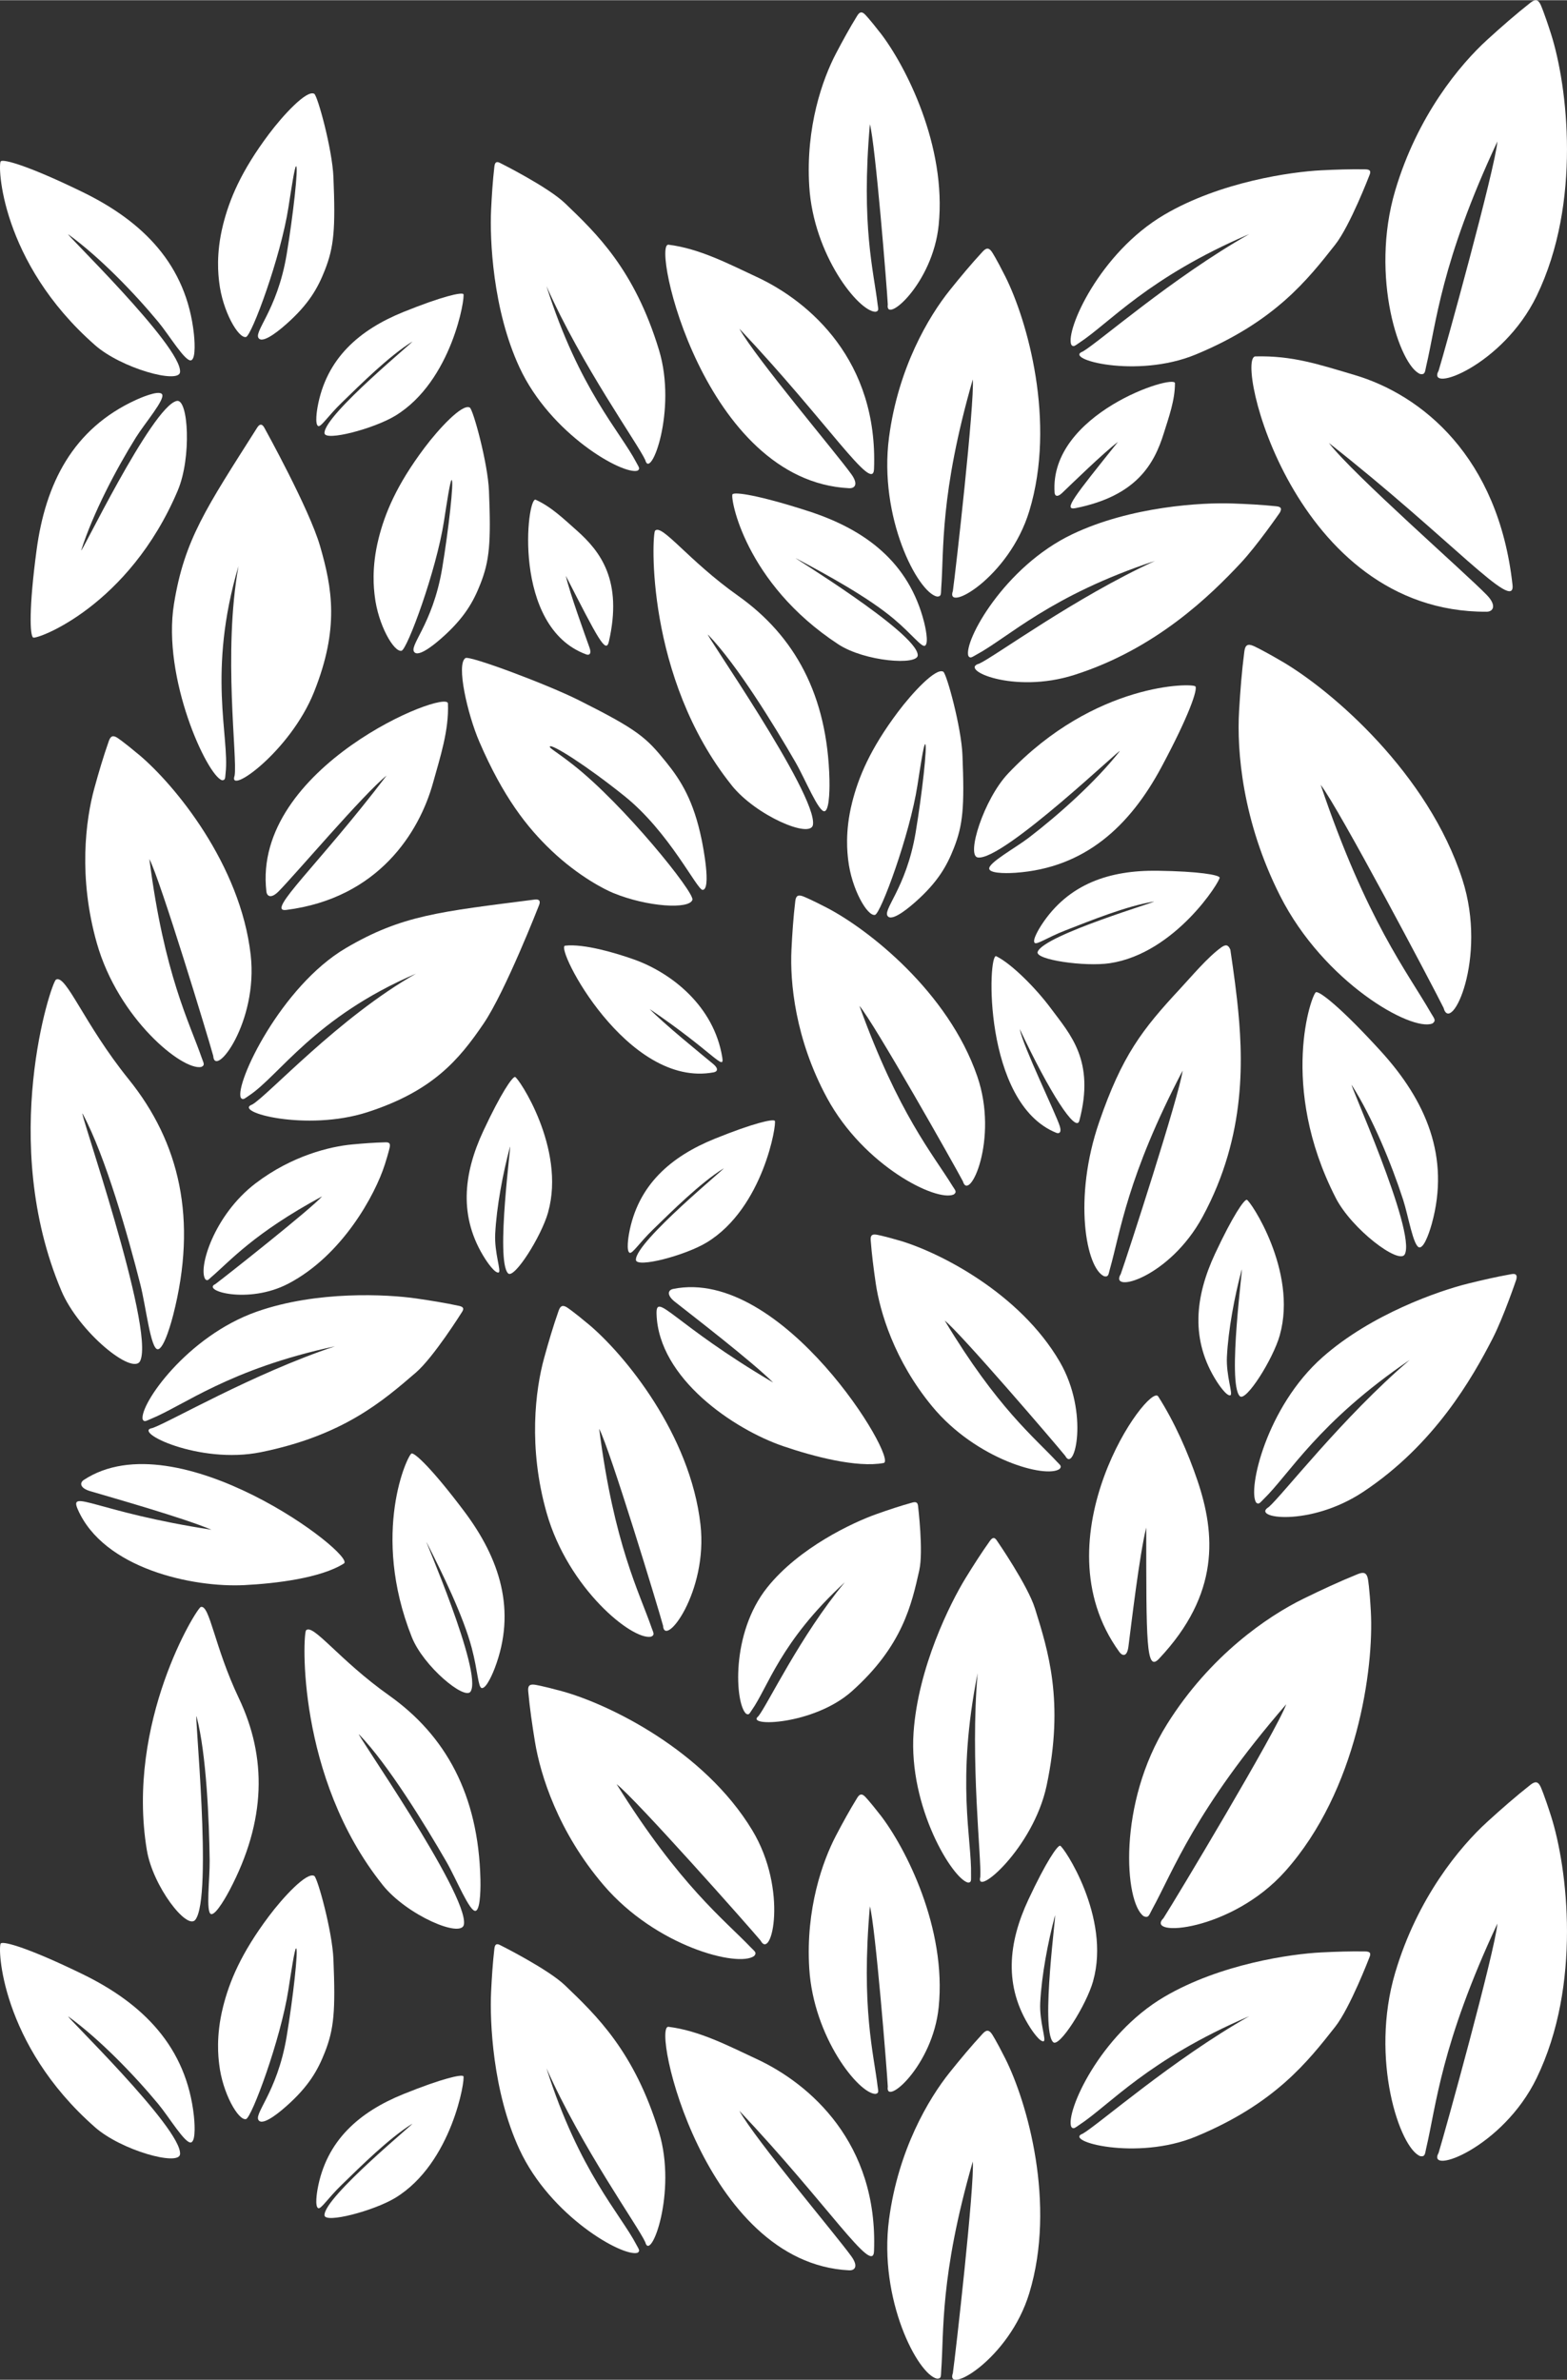
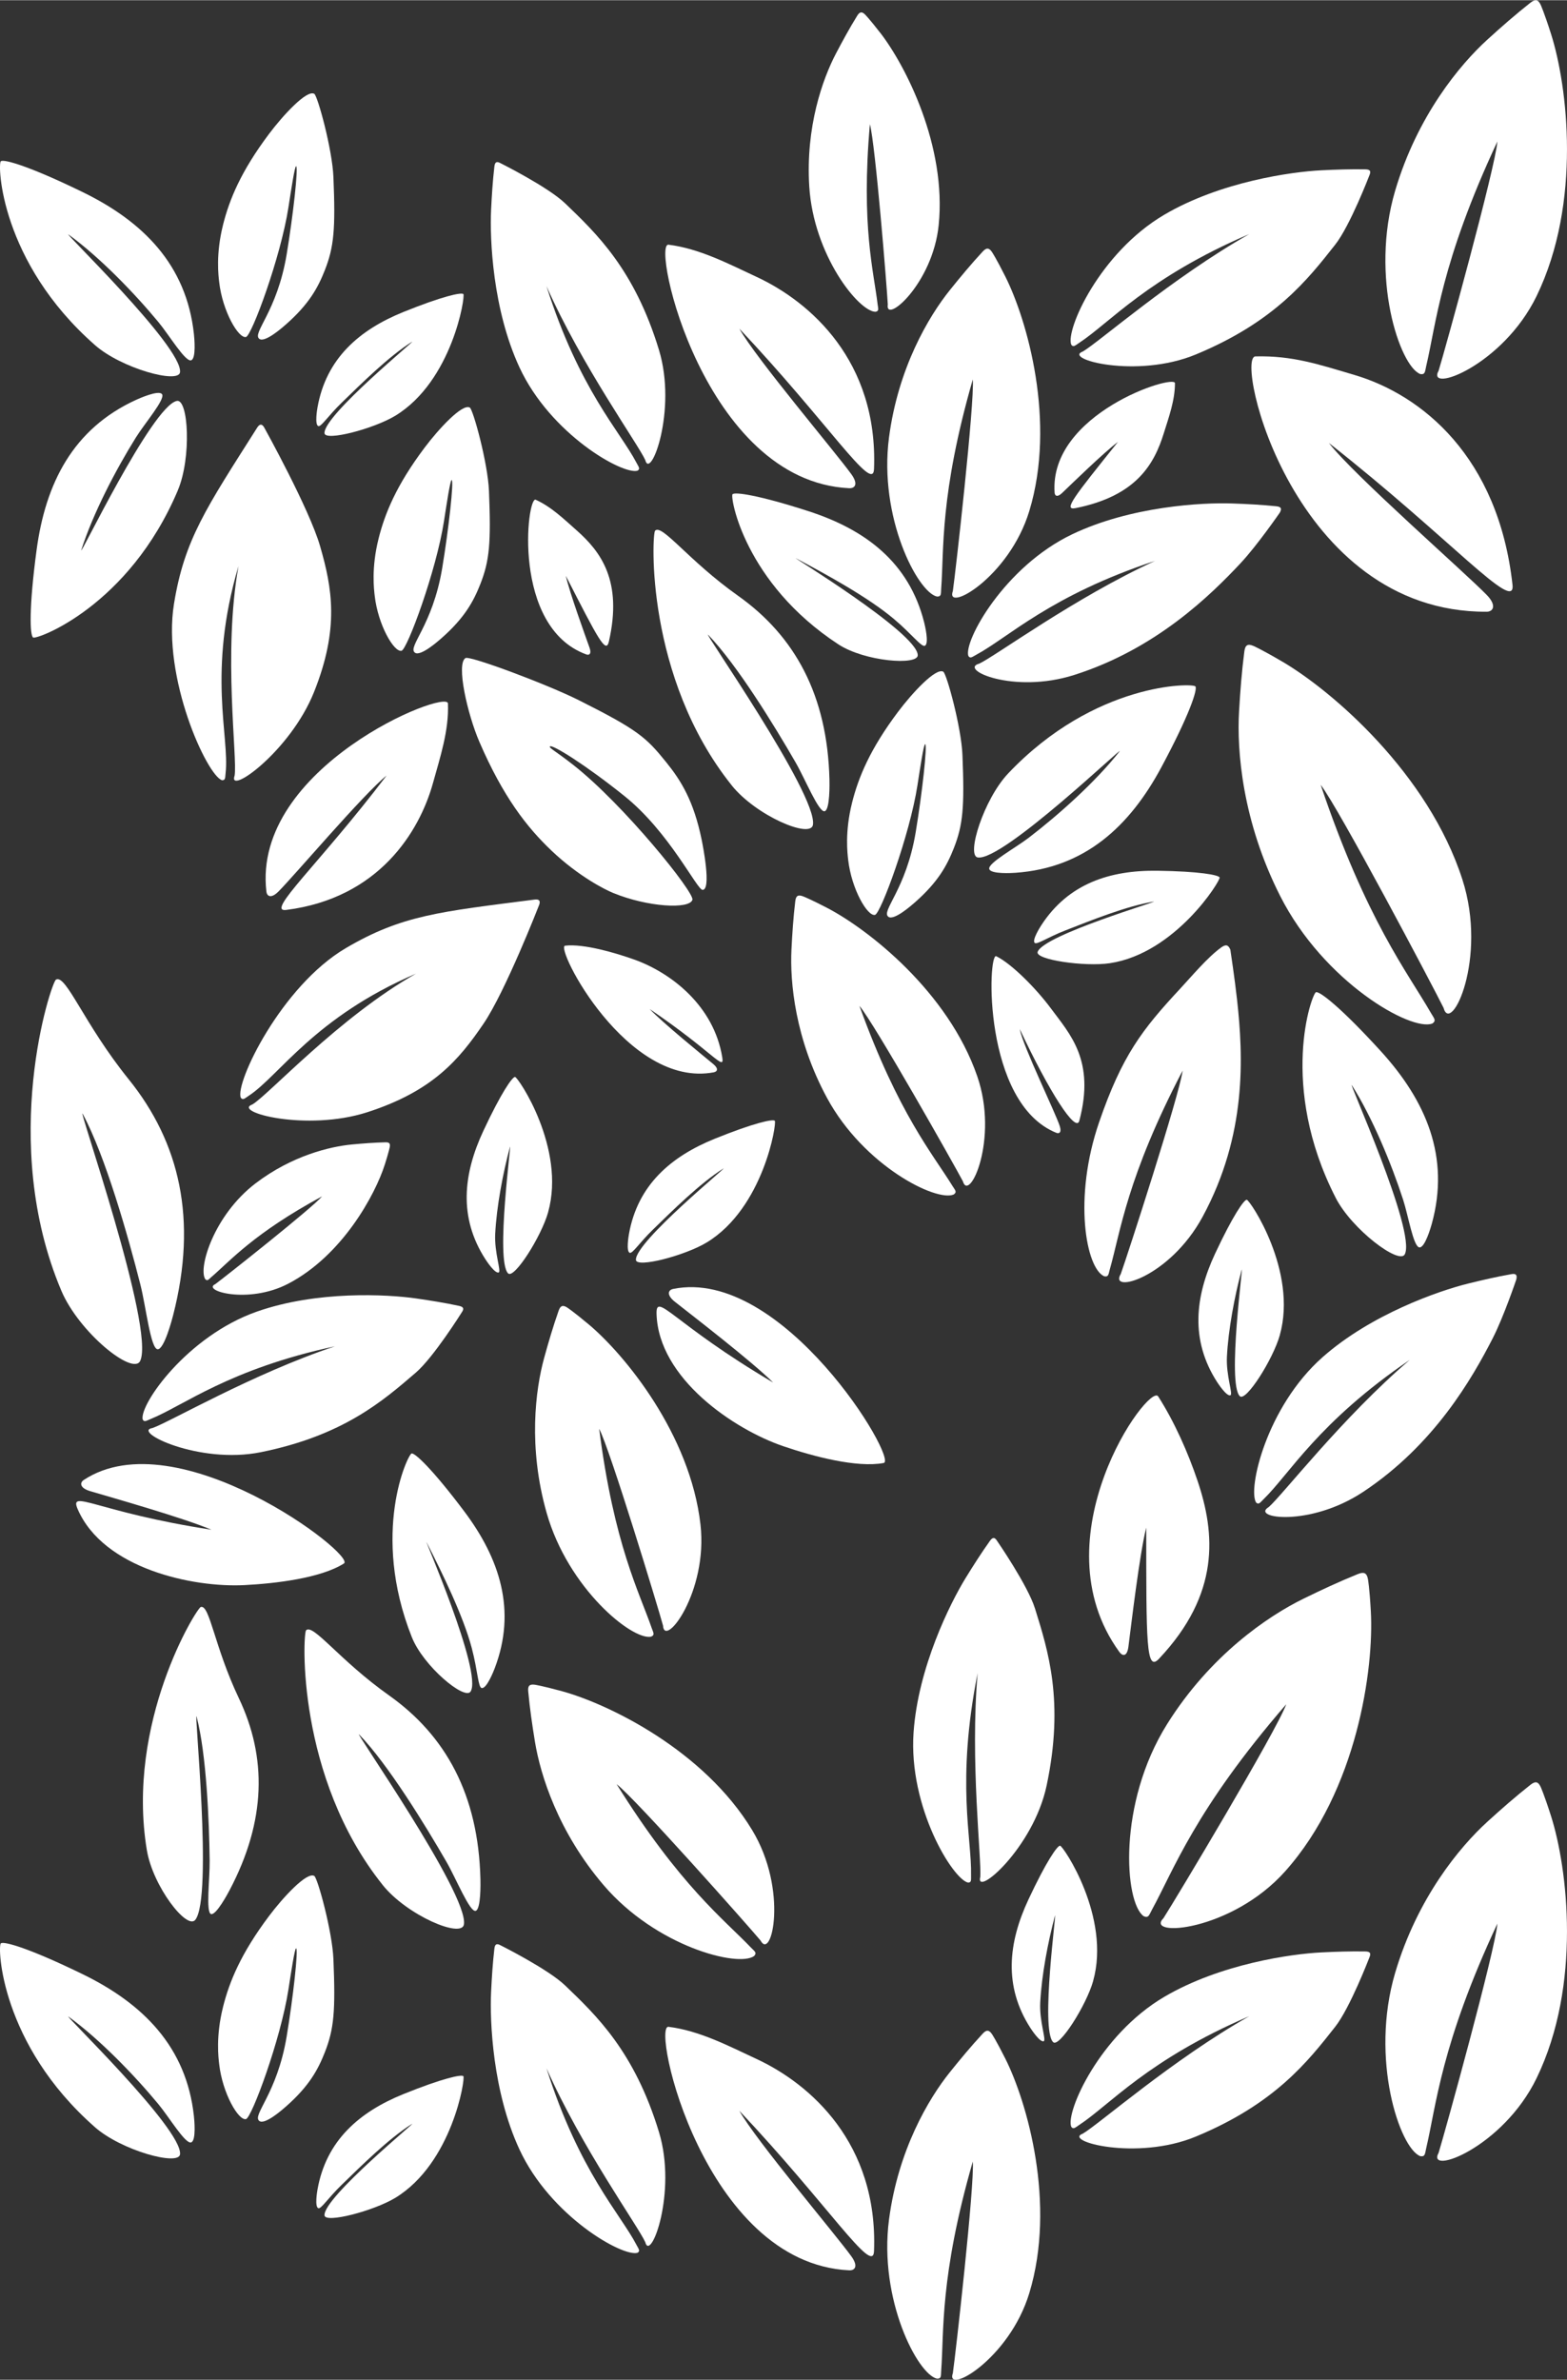
<svg xmlns="http://www.w3.org/2000/svg" id="Layer_16878fb034d0f3" data-name="Layer 1" viewBox="0 0 879.31 1335.25" aria-hidden="true" width="879px" height="1335px">
  <rect x="0" y="0" width="879.31" height="1335.25" fill="#333333" stroke="none" />
  <defs>
    <linearGradient class="cerosgradient" data-cerosgradient="true" id="CerosGradient_id5b341b6e8" gradientUnits="userSpaceOnUse" x1="50%" y1="100%" x2="50%" y2="0%">
      <stop offset="0%" stop-color="#d1d1d1" />
      <stop offset="100%" stop-color="#d1d1d1" />
    </linearGradient>
    <linearGradient />
    <style>
      .cls-1-6878fb034d0f3{
        fill: #fff;
        stroke-width: 0px;
      }
    </style>
  </defs>
  <path class="cls-1-6878fb034d0f3" d="m377.66,723.18c-2.71.56-3.83,3.34,1.08,7.21,10.34,8.14,42.98,33.28,55.12,45.3-56.12-33.09-65.83-51.27-65.44-38.47,1.12,36.31,43.63,64.8,71.04,74.16,16.8,5.74,41.31,12.26,56.4,9.45,8.44-1.57-56.63-110.3-118.21-97.66Z" />
  <path class="cls-1-6878fb034d0f3" d="m476.49,1273.84c3.16.15,5.32-2.16,1.27-7.81-8.52-11.89-53.72-65.24-62.88-81.73,49.98,53.04,75.04,92.7,75.57,78.79,2.33-60.71-35.95-93.9-65.83-107.8-15.92-7.41-32.08-15.92-49.5-18.09-9.75-1.21,19.83,132.64,101.36,136.64Z" />
  <path class="cls-1-6878fb034d0f3" d="m564.12,1155.04c-5.22-10.39-7.47-13.71-7.48-13.73-1.76-2.62-3.24-2.4-5.26-.21-6.45,6.97-12.52,14.28-18.46,21.68-11.82,14.75-28.92,43.52-34.05,82.51-5.91,44.93,16.12,87.08,26.95,89.36,2.6,0,2.1-1.66,2.32-4.47,1.65-21.74-.9-52.66,17.74-117.4,1.02,13.48-9.65,108-11.19,118.73-4.55,12.55,31.53-7.46,42.89-44.86,15.22-50.1-1.21-107.22-13.46-131.61Z" />
  <path class="cls-1-6878fb034d0f3" d="m870.36,1018.97c-3.93-12.33-5.82-16.38-5.83-16.4-1.48-3.19-3.14-3.2-5.75-1.15-8.3,6.54-16.26,13.52-24.07,20.63-15.57,14.16-39.38,42.82-51.81,84.79-14.32,48.38,2.56,98.55,14.08,102.95,2.86.45,2.6-1.45,3.33-4.51,5.6-23.62,8.18-58.05,39.94-125.99-1.23,15-29.42,117.07-32.98,128.6-7.19,13.01,35.96-2.71,54.97-41.86,25.45-52.44,17.34-118.1,8.12-147.05Z" />
-   <path class="cls-1-6878fb034d0f3" d="m493.94,1018.32c-6.06-7.84-8.49-10.25-8.5-10.27-1.9-1.9-3.1-1.47-4.43.68-4.26,6.89-8.14,14-11.9,21.16-7.48,14.27-17.08,41.14-15,74.6,2.4,38.56,27.72,70.22,37.16,70.36,2.17-.42,1.49-1.73,1.21-4.12-2.17-18.46-9.36-43.91-4.35-101.13,3.06,11.12,9.58,91.94,10.05,101.17-1.75,11.25,25.16-11.4,28.55-44.55,4.54-44.41-18.54-89.51-32.78-107.92Z" />
  <path class="cls-1-6878fb034d0f3" d="m330.23,742.96c-8.67-7.27-11.97-9.38-11.99-9.39-2.59-1.66-3.82-.89-4.78,1.84-3.07,8.72-5.68,17.6-8.13,26.51-4.88,17.75-9.05,50.07,1.41,86.9,12.06,42.45,48.02,71.61,58.59,69.47,2.32-1,1.24-2.29.35-4.89-6.92-20.07-21.13-46.72-29.46-111.79,6.11,11.66,33.06,100.26,35.83,110.45.78,12.98,25.3-18.84,21.02-56.66-5.74-50.66-42.47-95.37-62.83-112.45Z" />
  <path class="cls-1-6878fb034d0f3" d="m749.22,1137.2c8.36-10.61,19.18-38.86,19.19-38.88,1.13-2.56.27-3.36-2.3-3.41-8.22-.14-16.52.13-24.82.55-16.54.83-56.47,6.39-87.99,24.94-36.32,21.38-55.52,64.87-52.16,72.93,1.21,1.63,2.22.39,4.42-1.04,17.01-11.1,38.42-36.6,95.49-61.07-43.2,24.45-84.69,60.88-93.42,65.91-11.5,4.16,30.12,15.45,63.36,1.68,44.53-18.44,62.96-42.23,78.23-61.61Z" />
  <path class="cls-1-6878fb034d0f3" d="m317.1,1113.98c-9.56-9.18-36.12-22.46-36.14-22.47-2.4-1.35-3.26-.59-3.55,1.92-.93,8.02-1.45,16.15-1.84,24.3-.77,16.24.84,55.78,15.94,88.34,17.41,37.53,58.05,60.44,66.24,57.93,1.7-1.03.6-2.13-.59-4.42-9.21-17.68-32.07-41.03-50.51-99.12,19.75,44.54,51.36,88.56,55.43,97.57,2.96,11.63,17.97-27.94,7.71-61.73-13.75-45.27-35.22-65.54-52.69-82.32Z" />
-   <path class="cls-1-6878fb034d0f3" d="m515.87,880.87c2.36-10.49-.69-35.65-.69-35.66-.16-2.32-1.19-2.75-3.31-2.16-6.77,1.87-13.43,4.1-20.03,6.44-13.15,4.66-43.41,18.76-61.32,41.19-20.65,25.84-18.02,65.19-11.89,70.81,1.68,1,1.98-.22,3.17-1.9,9.21-12.97,15.96-38.49,52.25-71.82-24.97,29.96-43.51,69.06-48.52,75.18-7.64,6.1,31.08,5.04,52.43-13.99,28.59-25.48,33.62-48.93,37.93-68.09Z" />
  <path class="cls-1-6878fb034d0f3" d="m396.65,697.03c31.85-19.43,39.36-67.06,38.12-68.24-1.12-1.06-11.74,1.21-33.56,10.03-24.8,10.03-43.37,26.05-48.27,53.48-.2,1.12-1.66,9.68.39,10.57,1.55.67,5.42-5.58,13.08-13.03,10.83-10.53,26.5-26.09,39.44-34.19,3.95-2.47-49.45,41.01-49.01,51.2.2,4.76,27.73-2.46,39.81-9.82Z" />
  <path class="cls-1-6878fb034d0f3" d="m613.4,1111.5c10.09-35.92-16.85-75.91-18.56-75.93-1.55-.02-7.77,8.88-17.74,30.2-11.33,24.23-14.02,48.61,1.08,72.04.62.96,5.37,8.22,7.49,7.47,1.59-.57-2.49-11.01-1.95-21.69.76-15.09,4.29-33.92,8.26-48.66,1.21-4.5-8.28,63.71-1.02,70.87,3.39,3.35,18.63-20.69,22.46-34.3Z" />
  <path class="cls-1-6878fb034d0f3" d="m307.56,680.13c10.09-35.92-16.85-75.91-18.56-75.93-1.55-.02-7.77,8.88-17.74,30.2-11.33,24.23-14.02,48.61,1.08,72.04.62.96,5.37,8.22,7.49,7.47,1.59-.57-2.49-11.01-1.95-21.69.76-15.09,4.29-33.92,8.26-48.66,1.21-4.5-8.28,63.71-1.02,70.87,3.39,3.35,18.63-20.69,22.46-34.3Z" />
  <path class="cls-1-6878fb034d0f3" d="m628.06,926.79c1.8,2.48,4.39,2.96,5.15-2.95,1.6-12.44,6.19-51.55,9.99-66.78.02,64.61-.09,81.3,7.15,73.63,34.37-36.43,31.65-70.19,21.64-99.89-5.34-15.83-12.92-33.01-22.09-47.35-5.13-8.02-68.22,79.31-21.83,143.34Z" />
  <path class="cls-1-6878fb034d0f3" d="m315.29,948.87c-11.21-3.07-15.19-3.62-15.21-3.63-3.13-.44-3.95.81-3.67,3.77.87,9.46,2.24,18.86,3.77,28.22,3.05,18.65,13,50.61,38.55,80.5,29.45,34.45,75.51,46.27,84.45,39.74,1.74-1.93.18-2.67-1.77-4.71-15.06-15.77-39.74-34.55-75.4-91.71,10.7,8.26,73.82,79.42,80.77,87.74,6.29,11.78,15.55-28.42-4.66-61.89-27.06-44.82-80.51-70.82-106.83-78.03Z" />
  <path class="cls-1-6878fb034d0f3" d="m769.24,904.17c-.75-13.55-1.62-18.18-1.63-18.2-.68-3.64-2.4-4.13-5.65-2.82-10.37,4.19-20.5,8.92-30.51,13.82-19.96,9.75-52.37,31.74-76.56,70.41-27.89,44.58-23.91,99.98-13.16,107.74,2.84,1.28,3.09-.71,4.66-3.58,12.17-22.16,24.12-56.1,75.37-115.33-5.32,14.75-62.05,109.39-68.85,119.97-10.96,11.02,38.02,7.67,68.27-26.26,40.52-45.45,49.81-113.92,48.06-145.74Z" />
-   <path class="cls-1-6878fb034d0f3" d="m504.7,696c-9.51-2.78-12.9-3.3-12.92-3.3-2.66-.42-3.38.63-3.19,3.16.61,8.07,1.65,16.11,2.82,24.11,2.34,15.94,10.37,43.32,31.73,69.16,24.62,29.78,63.72,40.5,71.43,35.06,1.51-1.62.19-2.28-1.44-4.04-12.61-13.65-33.39-30.01-62.99-79.24,9.01,7.19,61.81,68.73,67.62,75.92,5.19,10.13,13.65-24.01-3.1-52.82-22.44-38.59-67.63-61.5-89.97-68.02Z" />
  <path class="cls-1-6878fb034d0f3" d="m837.54,751.01c6.18-12.01,13.34-33.2,13.34-33.22.62-2.73-.37-3.35-2.91-2.91-8.1,1.43-16.19,3.29-24.26,5.29-16.08,3.98-54.21,17.08-81.59,41.31-31.56,27.93-42.09,74.29-37.24,81.56,1.5,1.36,2.26-.04,4.14-1.87,14.57-14.15,30.71-43.27,82.04-78.2-37.72,32.26-71.48,75.96-79.09,82.56-10.49,6.28,22.92,11.4,52.92-8.47,40.18-26.61,61.37-64.1,72.65-86.04Z" />
  <path class="cls-1-6878fb034d0f3" d="m580.76,902.43c-4.02-12.9-21.19-37.8-21.2-37.82-1.47-2.38-2.62-2.13-4.11-.03-4.77,6.7-9.24,13.7-13.59,20.78-8.68,14.11-26.68,50.18-29.22,86.66-2.92,42.04,22.08,82.48,30.62,84.27,2.03-.08,1.58-1.61,1.64-4.23.47-20.3-8.44-52.39,3.68-113.28-4.28,49.45,2.28,104.27,1.49,114.32-3.08,11.84,29.78-16.09,37.24-51.29,9.99-47.15.8-75.81-6.54-99.36Z" />
  <path class="cls-1-6878fb034d0f3" d="m718.16,749.04c10.09-35.92-16.85-75.91-18.56-75.93-1.55-.02-7.77,8.88-17.74,30.2-11.33,24.23-14.02,48.61,1.08,72.04.62.96,5.37,8.22,7.49,7.47,1.59-.57-2.49-11.01-1.95-21.69.76-15.09,4.29-33.92,8.26-48.66,1.21-4.5-8.28,63.71-1.02,70.87,3.39,3.35,18.63-20.69,22.46-34.3Z" />
  <path class="cls-1-6878fb034d0f3" d="m221.89,1233.13c31.85-19.43,39.36-67.06,38.12-68.24-1.12-1.06-11.74,1.21-33.56,10.03-24.8,10.03-43.37,26.05-48.27,53.48-.2,1.12-1.66,9.68.4,10.57,1.55.67,5.42-5.58,13.08-13.03,10.83-10.53,26.5-26.09,39.44-34.19,3.95-2.47-49.45,41.01-49.01,51.2.2,4.76,27.73-2.46,39.81-9.82Z" />
  <path class="cls-1-6878fb034d0f3" d="m597.61,271.93c-.13.24-.27.48-.4.72-.05.09.02.15.11.14.11-.02.23-.12.27-.22.11-.24.22-.47.33-.71.03-.07-.01-.12-.09-.11-.09.01-.17.1-.22.17h0Z" />
  <path class="cls-1-6878fb034d0f3" d="m596.97,272.64s.13-.1.07-.1c-.04,0-.13.1-.07.1h0Z" />
  <path class="cls-1-6878fb034d0f3" d="m591.79,276.39c.12,1.73,1.48,2.74,4.18.16,5.68-5.42,23.3-22.61,31.36-28.69-24.58,30.7-31,38.6-23.78,37.16,34.3-6.86,44.15-24.85,49.5-42,2.85-9.14,6.27-18.49,6.27-28.09,0-5.37-70.74,16.93-67.53,61.46Z" />
  <path class="cls-1-6878fb034d0f3" d="m328.96,367.11c1.62.59,3.11-.23,1.86-3.75-2.62-7.41-11.07-30.52-13.31-40.36,17.93,35,22.5,44.1,24.15,36.92,7.81-34.09-4.56-50.46-18.02-62.37-7.17-6.35-14.29-13.29-23.05-17.24-4.9-2.2-13.56,71.47,28.38,86.79Z" />
  <path class="cls-1-6878fb034d0f3" d="m592.71,635.54c1.6.65,3.11-.12,1.99-3.68-2.36-7.49-20.58-44.65-22.49-54.56,16.72,35.6,31.55,58.61,33.44,51.49,8.97-33.81-5.18-48.51-15.87-62.95-8.43-11.38-22.11-25.14-30.73-29.38-4.82-2.37-7.72,82.32,33.66,99.08Z" />
  <path class="cls-1-6878fb034d0f3" d="m400.59,601.58c1.89-.36,2.83-1.99-.36-4.63-6.72-5.57-27.95-22.78-35.7-30.88,36.1,24.56,42.06,35.23,40.76,27.16-4.66-28.84-28.56-47.46-49.43-54.91-10.02-3.58-28.17-9.01-38.77-7.77-5.93.69,34.79,80.33,83.5,71.04Z" />
  <path class="cls-1-6878fb034d0f3" d="m476.49,273.84c3.16.15,5.32-2.16,1.27-7.81-8.52-11.89-53.72-65.24-62.88-81.73,49.98,53.04,75.04,92.7,75.57,78.79,2.33-60.71-35.95-93.9-65.83-107.8-15.92-7.41-32.08-15.92-49.5-18.09-9.75-1.21,19.83,132.64,101.36,136.64Z" />
  <path class="cls-1-6878fb034d0f3" d="m834.15,343.17c3.77-.02,5.89-3.49.12-9.44-12.14-12.52-74.86-67.45-88.57-85.28,68.3,53.73,104.85,96.08,103.03,79.58-7.97-72-51.07-106.64-88.76-117.76-20.09-5.92-34.58-10.9-55.51-10.39-11.71.29,21.13,143.72,129.7,143.28Z" />
  <path class="cls-1-6878fb034d0f3" d="m564.12,155.04c-5.22-10.39-7.47-13.71-7.48-13.73-1.76-2.62-3.24-2.4-5.26-.21-6.45,6.97-12.52,14.28-18.46,21.68-11.82,14.75-28.92,43.52-34.05,82.51-5.91,44.93,16.12,87.08,26.95,89.36,2.6,0,2.1-1.66,2.32-4.47,1.65-21.74-.9-52.66,17.74-117.4,1.02,13.48-9.65,108-11.19,118.73-4.55,12.55,31.53-7.46,42.89-44.86,15.22-50.1-1.21-107.22-13.46-131.61Z" />
  <path class="cls-1-6878fb034d0f3" d="m694.17,560.89c-1.27-11.56-3.76-28.09-3.77-28.11-1.2-2.92-2.69-2.99-5.11-1.26-7.71,5.54-16.7,16.34-23.16,23.28-21.32,22.92-32.5,37.47-45.32,74.65-14.77,42.84-7.35,82.2,2.8,86.6,2.54.52,2.39-1.2,3.16-3.91,5.97-20.97,9.64-51.77,40.85-111.48-1.7,13.41-31.05,103.89-34.7,114.09-6.97,11.39,27.3,2.29,45.91-32.09,24.93-46.05,22.84-89.99,19.34-121.77Z" />
  <path class="cls-1-6878fb034d0f3" d="m870.36,18.97c-3.93-12.33-5.82-16.38-5.83-16.4-1.48-3.19-3.14-3.2-5.75-1.15-8.3,6.54-16.26,13.52-24.07,20.63-15.57,14.16-39.38,42.82-51.81,84.79-14.32,48.38,2.56,98.55,14.08,102.95,2.86.45,2.6-1.45,3.33-4.51,5.6-23.62,8.18-58.05,39.94-125.99-1.23,15-29.42,117.07-32.98,128.6-7.19,13.01,35.96-2.71,54.97-41.86,25.45-52.44,17.34-118.1,8.12-147.05Z" />
  <path class="cls-1-6878fb034d0f3" d="m719.66,371.22c-11.9-7-16.26-8.86-16.29-8.87-3.42-1.48-4.67-.31-5.12,3.15-1.44,11.05-2.29,22.2-2.95,33.34-1.32,22.21,1.76,61.74,23.03,103.76,24.51,48.44,73.62,76.27,85.42,71.62,2.46-1.66.88-2.99-.8-5.92-13-22.67-36.14-51.77-61.87-128.03,10,12.75,63.23,113.52,68.97,125.17,4.1,15.38,24.87-27.55,10.57-71.99-19.16-59.52-73-105.81-100.95-122.24Z" />
  <path class="cls-1-6878fb034d0f3" d="m463.98,509.25c-9.89-5.13-13.5-6.45-13.52-6.45-2.84-1.04-3.86-.04-4.2,2.79-1.09,9.04-1.69,18.12-2.14,27.2-.89,18.09,2.01,50.03,19.94,83.16,20.66,38.19,61.44,58.52,71.13,54.2,2.02-1.46.7-2.47-.71-4.77-10.94-17.8-30.29-40.36-52.21-101.07,8.37,9.89,53.2,89.24,58.04,98.43,3.52,12.3,20.28-23.51,8.07-58.91-16.35-47.43-61.19-82.52-84.4-94.57Z" />
  <path class="cls-1-6878fb034d0f3" d="m493.94,18.32c-6.06-7.84-8.49-10.25-8.5-10.27-1.9-1.9-3.1-1.47-4.43.68-4.26,6.89-8.14,14-11.9,21.16-7.48,14.27-17.08,41.14-15,74.6,2.4,38.56,27.72,70.22,37.16,70.36,2.17-.42,1.49-1.73,1.21-4.12-2.17-18.46-9.36-43.91-4.35-101.13,3.06,11.12,9.58,91.94,10.05,101.17-1.75,11.25,25.16-11.4,28.55-44.55,4.54-44.41-18.54-89.51-32.78-107.92Z" />
  <path class="cls-1-6878fb034d0f3" d="m696.2,315.84c9.24-9.86,21.94-28.27,21.95-28.28,1.35-2.46.56-3.33-2-3.59-8.18-.85-16.48-1.28-24.78-1.57-16.55-.59-56.81,1.54-89.8,17.33-38.01,18.2-60.86,59.89-58.2,68.2,1.07,1.72,2.18.58,4.49-.66,17.9-9.61,41.41-33.18,100.36-52.68-45.13,20.67-89.58,53.42-98.71,57.68-11.81,3.16,18.91,17.25,53.21,6.38,45.94-14.56,76.61-44.79,93.48-62.8Z" />
  <path class="cls-1-6878fb034d0f3" d="m749.22,137.2c8.36-10.61,19.18-38.86,19.19-38.88,1.13-2.56.27-3.36-2.3-3.41-8.22-.14-16.52.13-24.82.55-16.54.83-56.47,6.39-87.99,24.94-36.32,21.38-55.52,64.87-52.16,72.93,1.21,1.63,2.22.39,4.42-1.04,17.01-11.1,38.42-36.6,95.49-61.07-43.2,24.45-84.69,60.88-93.42,65.91-11.5,4.16,30.12,15.45,63.36,1.68,44.53-18.44,62.96-42.23,78.23-61.61Z" />
  <path class="cls-1-6878fb034d0f3" d="m317.1,113.98c-9.56-9.18-36.12-22.46-36.14-22.47-2.4-1.35-3.26-.59-3.55,1.92-.93,8.02-1.45,16.15-1.84,24.3-.77,16.24.84,55.78,15.94,88.34,17.41,37.53,58.05,60.44,66.24,57.93,1.7-1.03.6-2.13-.59-4.42-9.21-17.68-32.07-41.03-50.51-99.12,19.75,44.54,51.36,88.56,55.43,97.57,2.96,11.63,17.97-27.94,7.71-61.73-13.75-45.27-35.22-65.54-52.69-82.32Z" />
  <path class="cls-1-6878fb034d0f3" d="m565.69,433.92c48.69-51.37,103.64-50.77,105.1-48.87,1.32,1.72-3.47,16.2-19.07,45.31-17.74,33.09-42.9,56.58-81.93,59.28-1.6.11-13.9.9-14.68-2.15-.85-3.3,14.65-11.76,22.21-17.55,16.83-12.89,37.61-31.52,50.86-48.35,4.04-5.13-65.36,61.6-79.51,59.45-6.61-1,3.38-32.71,17.03-47.12Z" />
  <path class="cls-1-6878fb034d0f3" d="m749.51,672.02c-32.22-63.02-13.35-114.64-11.07-115.37,2.06-.67,14.12,8.67,36.37,33.07,25.29,27.75,39.05,59.3,28.6,96.99-.43,1.54-3.78,13.41-6.92,13.13-3.39-.3-6.21-17.73-9.15-26.78-6.55-20.17-17.19-45.96-28.65-64.06-3.49-5.52,36.31,82.15,29.57,94.77-3.15,5.9-29.72-14.08-38.76-31.76Z" />
  <path class="cls-1-6878fb034d0f3" d="m410.59,440.57c-48.56-60.68-44.8-141.09-42.99-142.9,3.94-3.94,18.58,16.69,46.56,36.53,31.8,22.55,50.14,55.7,51.28,103.14.05,1.94.35,16.89-2.68,17.75-3.27.93-10.98-18.14-16.38-27.49-12.01-20.83-32.87-54.77-48.89-71.37-4.88-5.06,61.34,89.38,58.69,106.48-1.24,7.99-31.99-5.12-45.61-22.14Z" />
  <path class="cls-1-6878fb034d0f3" d="m470.45,361.46c-52.67-34.46-60.85-82.65-59.41-84.22,1.3-1.42,14.73.47,42.67,9.51,31.77,10.28,56.31,28.58,64.85,62.3.35,1.38,2.93,11.9.45,13.19-1.87.97-7.24-6.46-17.45-15.06-14.42-12.15-37.97-25.01-54.8-33.94-5.13-2.72,67.87,41.54,68.23,54.26.17,5.94-29.76,3.62-44.54-6.04Z" />
  <path class="cls-1-6878fb034d0f3" d="m622.78,540.38c36.89-5.55,62.29-46.54,61.6-48.11-.62-1.42-11.29-3.44-34.82-3.77-26.75-.38-50.07,7.19-65.24,30.57-.62.96-5.29,8.28-3.73,9.89,1.17,1.22,7.16-3.04,17.11-6.93,14.07-5.5,34.54-13.77,49.61-16.21,4.6-.74-61.48,18.62-65.03,28.17-1.66,4.46,26.51,8.49,40.5,6.39Z" />
  <path class="cls-1-6878fb034d0f3" d="m478.1,450.41c3.58-14.27,10.03-30.03,25.79-51.04,7.82-10.43,21.24-25.01,25.43-22.56,1.86,1.09,10.11,31.04,10.75,46.74,1.2,29.19.31,39.22-4.84,52.29-3.83,9.71-8.77,18.87-21.67,30.26-1.97,1.74-11.92,10.53-15.04,8.24-4.35-3.2,9.92-15.11,15.3-47.38,3.57-21.47,6.72-49.41,5.3-49.5-.77-.05-2.76,13.18-4.3,23.1-4.33,27.94-20.63,72.01-23.82,72.71-4.28.93-13.18-14.55-15.04-30.8-.41-3.58-1.97-15.64,2.15-32.06Z" />
  <path class="cls-1-6878fb034d0f3" d="m309.34,477.08c-13.58-12.9-27.01-30-40.36-60.96-6.63-15.37-13.14-43.71-7.76-46.98,2.39-1.46,45.74,14.71,63.6,23.67,33.2,16.67,37.76,20.83,49.02,34.79,8.37,10.37,15.4,21.67,19.88,43.43.69,3.33,5.56,28.07.55,28.21-3.13.09-18.62-32.41-43.89-52.68-21.6-17.33-40.81-29.35-41.81-27.79-.54.85,3.06,2.46,13.11,10.34,28.3,22.2,68.12,71.62,66.86,75.69-1.68,5.46-25.26,4.06-44.5-3.85-4.24-1.74-19.08-9.02-34.71-23.86Z" />
  <path class="cls-1-6878fb034d0f3" d="m47,830.35c-2.31,1.52-2.32,4.53,3.68,6.3,12.63,3.73,52.26,14.97,67.99,21.63-64.39-9.92-80.15-23.2-75.04-11.46,14.51,33.31,64.55,44,93.48,42.53,17.73-.9,42.91-3.93,55.88-12.14,7.26-4.59-93.49-81.43-145.99-46.86Z" />
-   <path class="cls-1-6878fb034d0f3" d="m77.83,423.28c-8.67-7.27-11.97-9.38-11.99-9.39-2.59-1.66-3.82-.89-4.78,1.84-3.07,8.72-5.68,17.6-8.13,26.51-4.88,17.75-9.05,50.07,1.41,86.89,12.06,42.45,48.02,71.61,58.59,69.47,2.32-1,1.24-2.29.35-4.89-6.92-20.07-21.13-46.72-29.46-111.79,6.11,11.66,33.06,100.26,35.83,110.45.78,12.98,25.3-18.84,21.02-56.65-5.74-50.66-42.47-95.37-62.83-112.45Z" />
  <path class="cls-1-6878fb034d0f3" d="m215.95,653.33c2.3-7.25,2.77-9.85,2.77-9.86.37-2.04-.43-2.64-2.4-2.59-6.27.14-12.51.62-18.72,1.2-12.39,1.16-33.73,6.27-54.1,21.75-23.47,17.84-32.41,47.66-28.32,53.85,1.23,1.23,1.76.24,3.15-.95,10.78-9.21,23.79-24.62,62.41-45.53-5.72,6.68-54.25,45.05-59.92,49.25-7.93,3.61,18.38,11.54,40.97-.26,30.26-15.8,48.74-49.84,54.15-66.86Z" />
  <path class="cls-1-6878fb034d0f3" d="m271.38,574.24c12.21-17.98,31-66.15,31-66.17,1.13-2.56.25-3.74-2.3-3.41-53.23,6.84-74.52,8.7-106.03,27.25-36.32,21.38-62.3,75.88-58.94,83.93,1.21,1.63,2.22.39,4.42-1.04,17.01-11.1,36.85-44.1,93.92-68.57-43.2,24.45-83.12,68.38-91.85,73.41-11.5,4.16,30.39,15.39,64.63,4.31,36.53-11.82,51.29-29.3,65.15-49.72Z" />
  <path class="cls-1-6878fb034d0f3" d="m233.26,770.19c10.05-8.64,25.8-33.81,25.82-33.83,1.57-2.26.9-3.19-1.58-3.72-7.89-1.69-15.94-2.99-24.02-4.15-16.09-2.32-55.6-4.49-89.45,7.43-39.02,13.74-65.71,52.02-63.99,60.41.86,1.79,2.07.8,4.45-.17,18.48-7.48,43.91-28.01,103.49-40.82-46.22,15.41-93.05,42.67-102.41,45.87-11.86,1.84,26.1,20.56,60.72,13.57,46.37-9.36,68.61-28.81,86.97-44.6Z" />
  <path class="cls-1-6878fb034d0f3" d="m99.83,274.96c-27.54,65.2-79.21,83.94-81.24,82.67-1.84-1.15-2.44-16.39,1.94-49.12,4.99-37.21,20.3-68.04,55.89-84.27,1.46-.67,12.7-5.72,14.5-3.15,1.95,2.79-9.58,16.15-14.63,24.23-11.23,17.98-24.14,42.72-30.64,63.13-1.98,6.23,39.56-80.64,53.56-83.59,6.54-1.38,8.32,31.82.6,50.1Z" />
  <path class="cls-1-6878fb034d0f3" d="m34.39,724.08c-35.39-83.72-5.61-173.02-2.99-174.49,5.69-3.18,15.61,24.69,40.8,55.91,28.63,35.49,38.74,78.62,24.96,132.37-.56,2.2-4.98,19.12-8.65,19.13-3.97,0-6.6-23.9-9.7-36.14-6.9-27.26-19.6-72.08-32.35-95.86-3.89-7.25,40.65,120.09,32.23,138.49-3.93,8.6-34.37-15.92-44.3-39.4Z" />
  <path class="cls-1-6878fb034d0f3" d="m82.42,1038.18c-11.95-71.86,27.93-135.91,30.25-136.56,5.03-1.42,7.56,22.16,21.36,51.19,15.69,33.01,15.51,68.51-5.26,107.84-.85,1.61-7.45,13.98-10.31,13.29-3.1-.74-.68-19.86-.81-29.98-.29-22.53-1.82-59.84-7.32-80.76-1.68-6.38,9.26,101.19-.73,113.96-4.67,5.97-23.82-18.83-27.17-38.98Z" />
  <path class="cls-1-6878fb034d0f3" d="m221.89,233.13c31.85-19.43,39.36-67.06,38.12-68.24-1.12-1.06-11.74,1.21-33.56,10.03-24.8,10.03-43.37,26.05-48.27,53.48-.2,1.12-1.66,9.68.4,10.57,1.55.67,5.42-5.58,13.08-13.03,10.83-10.53,26.5-26.09,39.44-34.19,3.95-2.47-49.45,41.01-49.01,51.2.2,4.76,27.73-2.46,39.81-9.82Z" />
  <path class="cls-1-6878fb034d0f3" d="m149.48,500.13c.31,2.71,2.59,4.22,6.82-.02,8.91-8.92,47.89-54.89,60.62-65.01-38.05,49.99-68.23,76.9-56.33,75.39,51.95-6.59,74.77-43.83,82.37-71.2,4.05-14.59,9.01-29.53,8.4-44.65-.34-8.46-109.99,35.6-101.88,105.49Z" />
  <path class="cls-1-6878fb034d0f3" d="m179.59,306.28c-6.03-20.88-31.11-66.1-31.12-66.12-1.25-2.51-2.71-2.58-4.09-.41-28.74,45.33-40.9,62.9-46.75,98.99-6.75,41.6,18.6,96.4,26.95,98.96,2.03.1,1.72-1.46,2.02-4.07,2.32-20.18-10.4-56.52,7.22-116.06-8.77,48.85-.46,107.63-2.17,117.56-4.15,11.51,31.25-13.56,44.59-46.98,14.24-35.66,10.21-58.18,3.35-81.88Z" />
  <path class="cls-1-6878fb034d0f3" d="m53.29,1193.53C.1,1146.84-1.4,1091.9.45,1090.38c1.67-1.38,16.32,2.85,46,17.33,33.74,16.46,58.17,40.71,62.36,79.6.17,1.59,1.43,13.86-1.59,14.76-3.26.97-12.31-14.19-18.39-21.52-13.53-16.33-32.93-36.38-50.26-48.97-5.28-3.84,64.05,62.96,62.45,77.18-.75,6.64-32.82-2.13-47.74-15.22Z" />
  <path class="cls-1-6878fb034d0f3" d="m214.74,1057.61c-48.56-60.68-44.8-141.09-42.99-142.9,3.94-3.94,18.58,16.69,46.56,36.53,31.8,22.55,50.14,55.7,51.28,103.14.05,1.94.35,16.89-2.68,17.75-3.27.93-10.98-18.14-16.38-27.49-12.01-20.83-32.87-54.77-48.89-71.37-4.88-5.06,61.34,89.38,58.69,106.48-1.24,7.99-31.99-5.12-45.61-22.14Z" />
  <path class="cls-1-6878fb034d0f3" d="m231.09,918.55c-23.25-58.49-2.21-102.61-.13-103.07,1.88-.42,11.77,8.86,29.43,32.33,20.07,26.69,29.61,55.77,17.19,88.27-.51,1.33-4.45,11.42-7.23,11.04-2.08-.28-2.2-9.45-5.6-22.36-4.81-18.23-16.66-42.3-25.29-59.29-2.63-5.18,31.6,73.03,24.58,83.64-3.28,4.96-26.43-14.16-32.95-30.57Z" />
  <path class="cls-1-6878fb034d0f3" d="m125.13,1126.13c3.58-14.27,10.03-30.03,25.79-51.04,7.82-10.43,21.24-25.01,25.43-22.56,1.86,1.09,10.11,31.04,10.75,46.74,1.2,29.19.31,39.22-4.84,52.29-3.83,9.71-8.77,18.87-21.67,30.26-1.97,1.74-11.92,10.53-15.04,8.24-4.35-3.2,9.92-15.11,15.3-47.38,3.57-21.47,6.72-49.41,5.3-49.5-.77-.05-2.76,13.18-4.3,23.1-4.33,27.94-20.63,72.01-23.82,72.71-4.28.93-13.18-14.55-15.04-30.8-.41-3.58-1.97-15.64,2.15-32.06Z" />
  <path class="cls-1-6878fb034d0f3" d="m212.41,302.2c3.58-14.27,10.03-30.03,25.79-51.04,7.82-10.43,21.24-25.01,25.43-22.56,1.86,1.09,10.11,31.04,10.75,46.74,1.2,29.19.31,39.22-4.84,52.29-3.83,9.71-8.77,18.87-21.67,30.26-1.97,1.74-11.92,10.53-15.04,8.24-4.35-3.2,9.92-15.11,15.3-47.38,3.57-21.47,6.72-49.41,5.3-49.5-.77-.05-2.76,13.18-4.3,23.1-4.33,27.94-20.63,72.01-23.82,72.71-4.28.93-13.18-14.55-15.04-30.8-.41-3.58-1.97-15.64,2.15-32.06Z" />
  <path class="cls-1-6878fb034d0f3" d="m53.29,193.53C.1,146.84-1.4,91.9.45,90.38c1.67-1.38,16.32,2.85,46,17.33,33.74,16.46,58.17,40.71,62.36,79.6.17,1.59,1.43,13.86-1.59,14.76-3.26.97-12.31-14.19-18.39-21.52-13.53-16.33-32.93-36.38-50.26-48.97-5.28-3.84,64.05,62.96,62.45,77.18-.75,6.64-32.82-2.13-47.74-15.22Z" />
  <path class="cls-1-6878fb034d0f3" d="m125.13,126.13c3.58-14.27,10.03-30.03,25.79-51.04,7.82-10.43,21.24-25.01,25.43-22.56,1.86,1.09,10.11,31.04,10.75,46.74,1.2,29.19.31,39.22-4.84,52.29-3.83,9.71-8.77,18.87-21.67,30.26-1.97,1.74-11.92,10.53-15.04,8.24-4.35-3.2,9.92-15.11,15.3-47.38,3.57-21.47,6.72-49.41,5.3-49.5-.77-.05-2.76,13.18-4.3,23.1-4.33,27.94-20.63,72.01-23.82,72.71-4.28.93-13.18-14.55-15.04-30.8-.41-3.58-1.97-15.64,2.15-32.06Z" />
</svg>